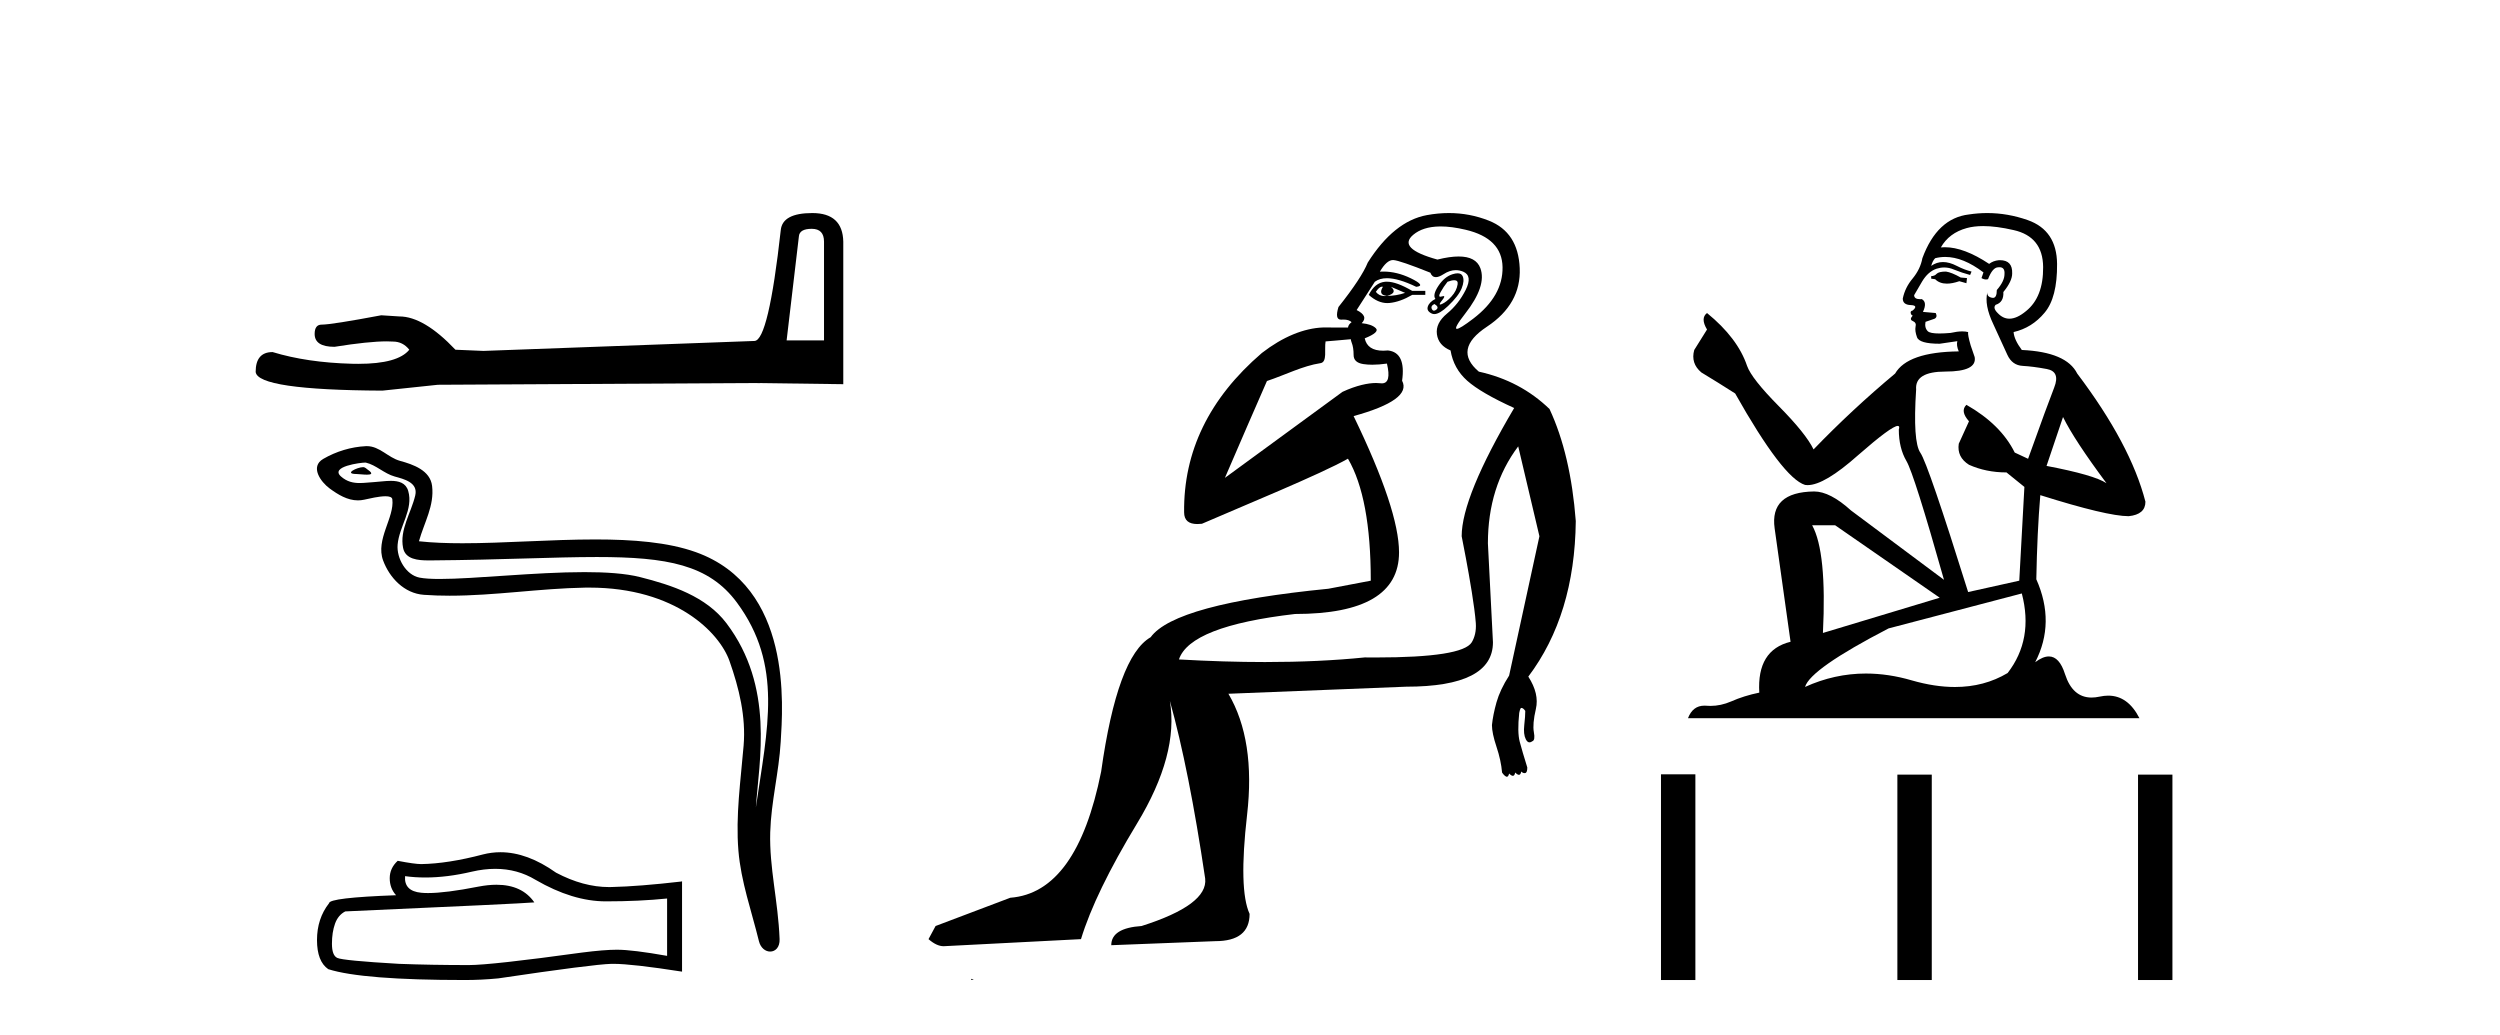
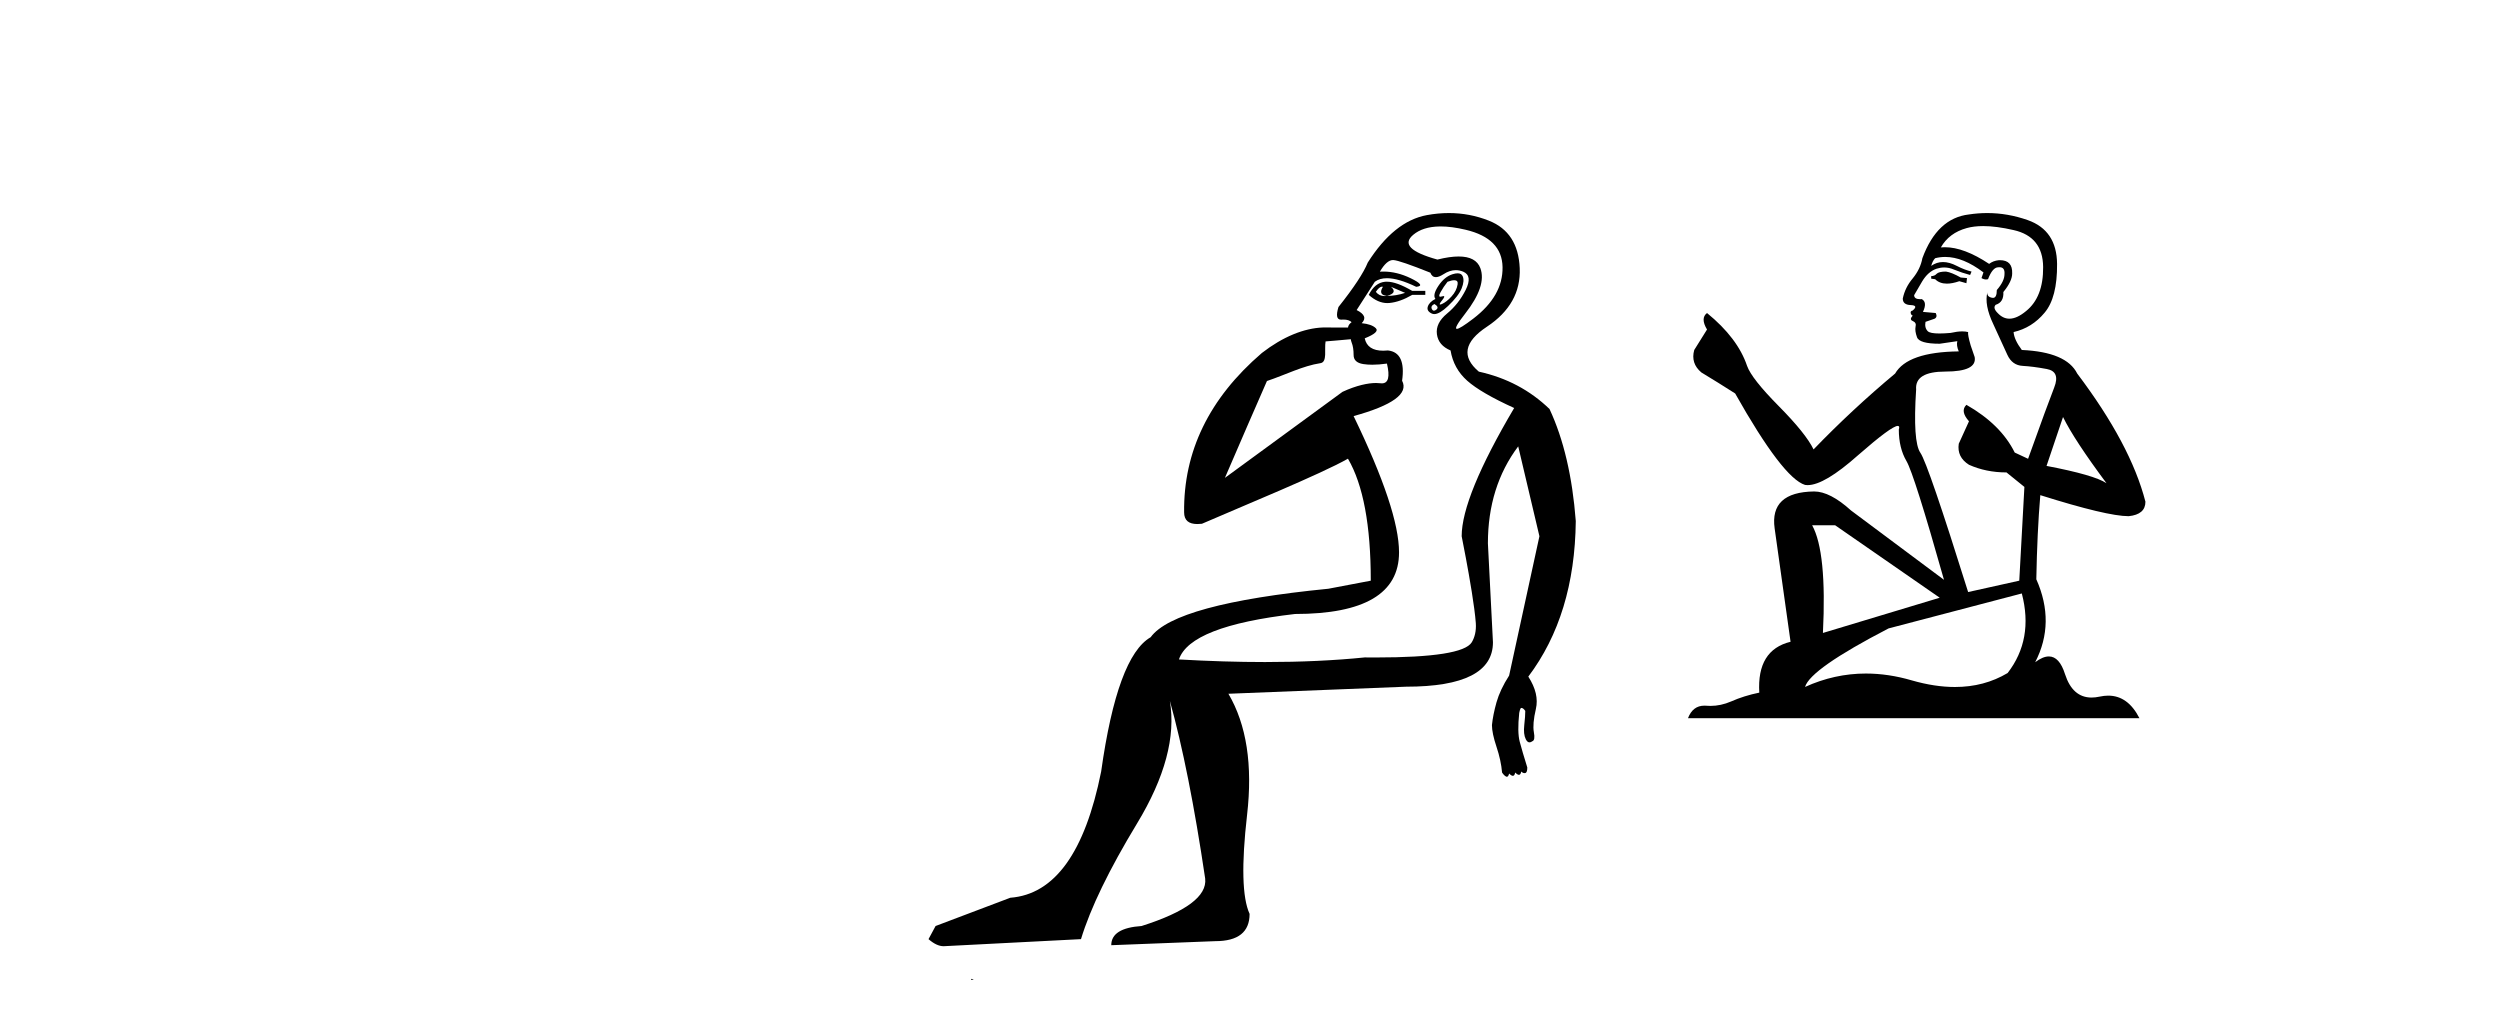
<svg xmlns="http://www.w3.org/2000/svg" width="99.0" height="41.0">
-   <path d="M 32.145 9.061 Q 32.631 9.061 32.631 9.57 L 32.631 13.479 L 31.15 13.479 L 31.636 9.362 Q 31.659 9.061 32.145 9.061 ZM 32.168 8.437 Q 30.988 8.437 30.919 9.108 Q 30.433 13.479 29.878 13.502 L 19.145 13.896 L 18.035 13.849 Q 16.786 12.531 15.814 12.531 Q 15.467 12.508 15.097 12.485 Q 13.131 12.855 12.738 12.855 Q 12.46 12.855 12.46 13.225 Q 12.46 13.734 13.247 13.734 Q 14.597 13.518 15.319 13.518 Q 15.45 13.518 15.56 13.526 Q 15.953 13.526 16.208 13.849 Q 15.757 14.408 14.189 14.408 Q 14.068 14.408 13.941 14.405 Q 12.16 14.358 10.795 13.942 Q 10.124 13.942 10.124 14.728 Q 10.194 15.445 15.144 15.469 L 17.341 15.237 L 29.878 15.168 L 33.394 15.214 L 33.394 9.57 Q 33.371 8.437 32.168 8.437 Z" style="fill:#000000;stroke:none" />
-   <path d="M 14.379 18.499 C 14.152 18.499 13.592 18.768 14.117 18.771 C 14.202 18.771 14.391 18.797 14.532 18.797 C 14.699 18.797 14.796 18.76 14.565 18.601 C 14.509 18.562 14.459 18.501 14.387 18.499 C 14.385 18.499 14.382 18.499 14.379 18.499 ZM 14.467 18.318 C 14.477 18.318 14.483 18.318 14.486 18.319 C 14.891 18.412 15.21 18.753 15.63 18.87 C 15.984 18.969 16.565 19.1 16.444 19.618 C 16.282 20.309 15.817 20.977 15.963 21.7 C 16.054 22.153 16.559 22.192 16.966 22.192 C 17.034 22.192 17.099 22.191 17.159 22.191 C 19.822 22.17 21.936 22.058 23.632 22.058 C 26.413 22.058 28.071 22.359 29.18 23.859 C 31.019 26.347 30.39 28.836 29.932 31.977 C 30.06 30.124 30.675 27.204 28.769 24.682 C 27.964 23.617 26.6 23.169 25.344 22.852 C 24.768 22.707 23.998 22.656 23.148 22.656 C 21.186 22.656 18.802 22.927 17.415 22.927 C 17.085 22.927 16.812 22.912 16.614 22.874 C 16.08 22.771 15.699 22.113 15.746 21.567 C 15.808 20.843 16.379 20.171 16.165 19.44 C 16.069 19.115 15.786 19.042 15.477 19.042 C 15.256 19.042 15.023 19.079 14.836 19.089 C 14.635 19.099 14.437 19.128 14.244 19.128 C 13.989 19.128 13.742 19.078 13.504 18.869 C 13.052 18.471 14.286 18.318 14.467 18.318 ZM 14.528 17.667 C 14.515 17.667 14.501 17.667 14.486 17.668 C 13.899 17.696 13.309 17.877 12.8 18.173 C 12.269 18.481 12.696 19.08 13.055 19.344 C 13.386 19.587 13.758 19.815 14.174 19.815 C 14.254 19.815 14.336 19.806 14.42 19.788 C 14.633 19.741 15.008 19.652 15.264 19.652 C 15.415 19.652 15.524 19.683 15.536 19.771 C 15.63 20.491 14.862 21.365 15.172 22.197 C 15.426 22.88 16.007 23.499 16.784 23.555 C 17.125 23.58 17.464 23.59 17.804 23.59 C 19.595 23.59 21.376 23.301 23.167 23.27 C 23.224 23.269 23.281 23.269 23.337 23.269 C 26.768 23.269 28.494 25.06 28.887 26.173 C 29.268 27.251 29.543 28.381 29.447 29.528 C 29.331 30.91 29.128 32.303 29.241 33.685 C 29.34 34.903 29.764 36.086 30.053 37.268 C 30.121 37.544 30.316 37.682 30.499 37.682 C 30.7 37.682 30.885 37.517 30.872 37.187 C 30.812 35.664 30.461 34.363 30.501 32.958 C 30.536 31.75 30.845 30.588 30.916 29.377 C 30.999 27.972 31.39 23.243 27.559 21.866 C 26.457 21.47 25.058 21.362 23.576 21.362 C 21.822 21.362 19.95 21.513 18.312 21.513 C 17.699 21.513 17.119 21.492 16.59 21.434 C 16.801 20.682 17.205 20.027 17.111 19.243 C 17.037 18.624 16.359 18.392 15.844 18.251 C 15.364 18.12 15.037 17.667 14.528 17.667 Z" style="fill:#000000;stroke:none" />
-   <path d="M 19.612 34.406 Q 20.487 34.406 21.209 34.842 Q 22.677 35.694 23.992 35.694 Q 25.314 35.694 26.417 35.581 L 26.417 37.852 Q 25.046 37.609 24.438 37.609 L 24.422 37.609 Q 23.927 37.609 23.042 37.722 Q 19.449 38.217 18.564 38.217 Q 17.096 38.217 15.798 38.168 Q 13.575 38.039 13.356 37.933 Q 13.145 37.836 13.145 37.373 Q 13.145 36.919 13.267 36.578 Q 13.388 36.238 13.672 36.092 Q 20.617 35.783 21.16 35.735 Q 20.676 35.036 19.661 35.036 Q 19.331 35.036 18.946 35.11 Q 17.652 35.365 16.951 35.365 Q 16.803 35.365 16.682 35.353 Q 15.993 35.288 16.041 34.696 L 16.041 34.696 Q 16.429 34.749 16.841 34.749 Q 17.708 34.749 18.686 34.518 Q 19.168 34.406 19.612 34.406 ZM 19.818 33.748 Q 19.467 33.748 19.124 33.836 Q 17.737 34.201 16.682 34.218 Q 16.422 34.218 15.749 34.088 Q 15.433 34.38 15.433 34.777 Q 15.433 35.175 15.684 35.451 Q 13.031 35.548 13.031 35.767 Q 12.553 36.376 12.553 37.227 Q 12.553 38.071 12.999 38.379 Q 14.346 38.809 18.41 38.809 Q 19.059 38.809 19.732 38.744 Q 23.497 38.185 24.219 38.168 Q 24.253 38.168 24.29 38.168 Q 25.032 38.168 27.009 38.477 L 27.009 34.891 L 26.993 34.907 Q 25.298 35.102 24.227 35.126 Q 24.172 35.128 24.117 35.128 Q 23.098 35.128 22.02 34.558 Q 20.88 33.748 19.818 33.748 Z" style="fill:#000000;stroke:none" />
-   <path d="M 54.728 11.353 C 54.729 11.353 54.731 11.353 54.732 11.353 C 54.743 11.353 54.753 11.355 54.763 11.358 C 54.63 11.572 54.683 11.692 54.923 11.718 C 55.216 11.638 55.269 11.518 55.083 11.358 L 55.083 11.358 C 55.269 11.438 55.456 11.518 55.643 11.598 C 55.403 11.678 55.163 11.718 54.923 11.718 C 54.892 11.723 54.862 11.725 54.833 11.725 C 54.688 11.725 54.572 11.67 54.483 11.558 C 54.574 11.421 54.656 11.353 54.728 11.353 ZM 54.918 11.155 C 54.892 11.155 54.867 11.156 54.843 11.158 C 54.576 11.185 54.363 11.358 54.203 11.678 C 54.443 11.894 54.688 12.002 54.939 12.002 C 54.967 12.002 54.995 12.001 55.023 11.998 C 55.303 11.971 55.602 11.865 55.922 11.678 L 56.442 11.678 L 56.442 11.518 L 55.922 11.518 C 55.512 11.277 55.178 11.155 54.92 11.155 C 54.919 11.155 54.918 11.155 54.918 11.155 ZM 57.587 11.097 C 57.693 11.097 57.739 11.151 57.722 11.258 C 57.695 11.432 57.616 11.591 57.482 11.738 C 57.349 11.885 57.222 11.985 57.102 12.038 C 57.07 12.052 57.047 12.059 57.032 12.059 C 56.991 12.059 57.014 12.005 57.102 11.898 C 57.196 11.783 57.217 11.725 57.163 11.725 C 57.148 11.725 57.128 11.729 57.102 11.738 C 57.076 11.747 57.055 11.751 57.039 11.751 C 56.978 11.751 56.979 11.693 57.042 11.578 C 57.122 11.431 57.215 11.291 57.322 11.158 C 57.432 11.118 57.519 11.098 57.584 11.097 C 57.585 11.097 57.586 11.097 57.587 11.097 ZM 56.802 12.038 C 56.936 12.118 56.962 12.191 56.882 12.258 C 56.846 12.288 56.814 12.303 56.786 12.303 C 56.752 12.303 56.724 12.281 56.702 12.238 C 56.662 12.158 56.696 12.091 56.802 12.038 ZM 57.72 10.823 C 57.664 10.823 57.598 10.835 57.522 10.859 C 57.309 10.925 57.122 11.078 56.962 11.318 C 56.802 11.558 56.762 11.731 56.842 11.838 C 56.682 11.918 56.582 12.018 56.542 12.138 C 56.502 12.258 56.556 12.351 56.702 12.418 C 56.732 12.431 56.764 12.438 56.798 12.438 C 56.937 12.438 57.118 12.331 57.342 12.118 C 57.622 11.852 57.802 11.618 57.882 11.418 C 57.962 11.218 57.975 11.058 57.922 10.938 C 57.888 10.863 57.824 10.825 57.728 10.823 C 57.725 10.823 57.723 10.823 57.72 10.823 ZM 57.048 8.967 C 57.34 8.967 57.671 9.011 58.042 9.099 C 59.002 9.326 59.488 9.819 59.501 10.578 C 59.514 11.338 59.128 12.018 58.342 12.618 C 57.988 12.888 57.772 13.023 57.693 13.023 C 57.597 13.023 57.706 12.821 58.022 12.418 C 58.595 11.685 58.795 11.085 58.622 10.619 C 58.507 10.311 58.221 10.157 57.764 10.157 C 57.529 10.157 57.248 10.197 56.922 10.279 C 55.856 9.985 55.536 9.659 55.963 9.299 C 56.216 9.086 56.563 8.975 57.004 8.968 C 57.019 8.968 57.034 8.967 57.048 8.967 ZM 53.492 13.433 C 53.495 13.471 53.505 13.512 53.523 13.558 C 53.577 13.691 53.603 13.858 53.603 14.058 C 53.603 14.258 53.73 14.377 53.983 14.417 C 54.092 14.434 54.212 14.443 54.343 14.443 C 54.517 14.443 54.71 14.428 54.923 14.398 L 54.923 14.398 C 55.047 14.92 54.98 15.181 54.721 15.181 C 54.703 15.181 54.683 15.18 54.663 15.177 C 54.612 15.17 54.555 15.167 54.492 15.167 C 54.178 15.167 53.722 15.258 53.163 15.517 L 48.506 18.924 C 49.151 17.419 49.714 16.136 50.171 15.088 C 50.897 14.846 51.592 14.487 52.291 14.381 C 52.57 14.339 52.438 13.834 52.493 13.52 C 52.565 13.519 53.124 13.464 53.492 13.433 ZM 55.162 10.298 C 55.164 10.298 55.165 10.298 55.167 10.298 C 55.172 10.298 55.177 10.298 55.183 10.299 C 55.356 10.312 55.843 10.479 56.642 10.799 C 56.687 10.916 56.759 10.975 56.86 10.975 C 56.942 10.975 57.042 10.936 57.162 10.859 C 57.327 10.751 57.49 10.698 57.65 10.698 C 57.748 10.698 57.845 10.718 57.942 10.758 C 58.195 10.865 58.228 11.105 58.042 11.479 C 57.855 11.852 57.609 12.165 57.302 12.418 C 56.996 12.671 56.862 12.944 56.902 13.237 C 56.942 13.531 57.122 13.744 57.442 13.878 C 57.522 14.357 57.742 14.757 58.102 15.077 C 58.462 15.397 59.082 15.757 59.961 16.157 C 58.575 18.503 57.882 20.195 57.882 21.235 C 57.882 21.235 57.955 21.594 58.048 22.096 C 58.196 22.887 58.395 24.031 58.442 24.674 C 58.465 24.993 58.393 25.25 58.282 25.434 C 58.036 25.838 56.767 26.036 54.488 26.036 C 54.344 26.036 54.196 26.035 54.043 26.034 C 52.84 26.156 51.523 26.217 50.094 26.217 C 49.021 26.217 47.885 26.182 46.686 26.114 C 46.979 25.234 48.512 24.634 51.284 24.314 C 54.03 24.314 55.402 23.501 55.402 21.875 C 55.402 20.755 54.803 18.956 53.603 16.477 C 55.149 16.05 55.789 15.584 55.523 15.077 C 55.629 14.331 55.443 13.931 54.963 13.878 C 54.896 13.884 54.833 13.888 54.774 13.888 C 54.357 13.888 54.113 13.724 54.043 13.398 C 54.443 13.238 54.589 13.104 54.483 12.998 C 54.376 12.891 54.19 12.825 53.923 12.798 C 54.11 12.611 54.043 12.438 53.723 12.278 L 54.443 11.158 C 54.568 11.064 54.728 11.017 54.922 11.017 C 55.225 11.017 55.612 11.131 56.082 11.358 C 56.349 11.332 56.276 11.218 55.863 11.018 C 55.498 10.842 55.138 10.754 54.784 10.754 C 54.737 10.754 54.69 10.755 54.643 10.758 C 54.822 10.451 54.995 10.298 55.162 10.298 ZM 57.377 8.437 C 57.091 8.437 56.799 8.464 56.502 8.519 C 55.636 8.679 54.856 9.305 54.163 10.398 C 54.003 10.798 53.617 11.385 53.003 12.158 C 52.901 12.492 52.934 12.658 53.103 12.658 C 53.11 12.658 53.117 12.658 53.124 12.658 C 53.15 12.656 53.176 12.655 53.2 12.655 C 53.347 12.655 53.455 12.689 53.523 12.758 C 53.435 12.824 53.387 12.896 53.382 12.971 L 52.392 12.968 C 51.64 12.995 50.803 13.333 49.97 13.978 C 47.873 15.778 46.864 17.894 46.891 20.286 C 46.891 20.609 47.075 20.752 47.416 20.752 C 47.472 20.752 47.533 20.748 47.597 20.741 C 49.142 20.068 52.304 18.777 53.379 18.164 C 53.982 19.195 54.283 20.806 54.283 22.995 L 52.604 23.314 C 48.552 23.714 46.206 24.354 45.566 25.234 C 44.686 25.74 44.033 27.513 43.606 30.552 C 42.966 33.751 41.767 35.417 40.007 35.551 L 37.049 36.67 L 36.769 37.19 C 36.982 37.376 37.182 37.47 37.368 37.47 L 42.807 37.19 C 43.18 35.964 43.919 34.438 45.026 32.611 C 46.132 30.785 46.566 29.166 46.326 27.753 L 46.326 27.753 C 46.832 29.566 47.299 31.912 47.725 34.791 C 47.805 35.484 46.965 36.111 45.206 36.67 C 44.406 36.724 44.006 36.977 44.006 37.43 L 48.125 37.27 C 49.031 37.27 49.484 36.91 49.484 36.19 C 49.191 35.55 49.158 34.244 49.384 32.272 C 49.611 30.299 49.365 28.699 48.645 27.473 L 55.683 27.193 C 57.975 27.193 59.121 26.607 59.121 25.434 L 58.921 21.515 C 58.921 20.022 59.321 18.742 60.121 17.676 L 60.961 21.235 L 59.761 26.753 C 59.521 27.127 59.355 27.48 59.261 27.813 C 59.168 28.146 59.108 28.446 59.081 28.713 C 59.081 28.926 59.141 29.212 59.261 29.572 C 59.381 29.932 59.455 30.272 59.482 30.592 C 59.535 30.672 59.588 30.725 59.641 30.752 C 59.652 30.757 59.662 30.76 59.672 30.76 C 59.71 30.76 59.74 30.718 59.761 30.632 C 59.822 30.693 59.871 30.723 59.91 30.723 C 59.956 30.723 59.986 30.679 60.001 30.592 C 60.062 30.653 60.111 30.683 60.15 30.683 C 60.196 30.683 60.227 30.64 60.241 30.552 C 60.284 30.595 60.327 30.616 60.369 30.616 C 60.38 30.616 60.391 30.615 60.401 30.612 C 60.455 30.599 60.481 30.526 60.481 30.392 C 60.348 29.966 60.248 29.626 60.181 29.373 C 60.114 29.119 60.108 28.739 60.161 28.233 C 60.188 28.099 60.215 28.033 60.241 28.033 C 60.295 28.033 60.348 28.073 60.401 28.153 C 60.401 28.286 60.388 28.473 60.361 28.713 C 60.334 28.953 60.354 29.139 60.421 29.273 C 60.462 29.356 60.512 29.398 60.569 29.398 C 60.604 29.398 60.641 29.383 60.681 29.353 C 60.761 29.326 60.781 29.206 60.741 28.993 C 60.701 28.779 60.728 28.473 60.821 28.073 C 60.914 27.673 60.814 27.247 60.521 26.794 C 61.747 25.167 62.374 23.114 62.401 20.635 C 62.267 18.876 61.92 17.396 61.361 16.197 C 60.588 15.45 59.655 14.957 58.562 14.717 C 57.869 14.131 57.975 13.538 58.882 12.938 C 59.788 12.338 60.221 11.565 60.181 10.619 C 60.141 9.672 59.735 9.046 58.962 8.739 C 58.454 8.538 57.927 8.437 57.379 8.437 C 57.378 8.437 57.378 8.437 57.377 8.437 ZM 38.462 38.759 C 38.46 38.775 38.464 38.793 38.462 38.809 C 38.472 38.809 38.481 38.809 38.488 38.809 C 38.507 38.809 38.52 38.809 38.54 38.809 C 38.547 38.809 38.554 38.809 38.563 38.809 C 38.535 38.787 38.49 38.78 38.462 38.759 Z" style="fill:#000000;stroke:none" />
+   <path d="M 54.728 11.353 C 54.729 11.353 54.731 11.353 54.732 11.353 C 54.743 11.353 54.753 11.355 54.763 11.358 C 54.63 11.572 54.683 11.692 54.923 11.718 C 55.216 11.638 55.269 11.518 55.083 11.358 L 55.083 11.358 C 55.269 11.438 55.456 11.518 55.643 11.598 C 55.403 11.678 55.163 11.718 54.923 11.718 C 54.892 11.723 54.862 11.725 54.833 11.725 C 54.688 11.725 54.572 11.67 54.483 11.558 C 54.574 11.421 54.656 11.353 54.728 11.353 ZM 54.918 11.155 C 54.892 11.155 54.867 11.156 54.843 11.158 C 54.576 11.185 54.363 11.358 54.203 11.678 C 54.443 11.894 54.688 12.002 54.939 12.002 C 54.967 12.002 54.995 12.001 55.023 11.998 C 55.303 11.971 55.602 11.865 55.922 11.678 L 56.442 11.678 L 56.442 11.518 L 55.922 11.518 C 55.512 11.277 55.178 11.155 54.92 11.155 C 54.919 11.155 54.918 11.155 54.918 11.155 ZM 57.587 11.097 C 57.693 11.097 57.739 11.151 57.722 11.258 C 57.695 11.432 57.616 11.591 57.482 11.738 C 57.349 11.885 57.222 11.985 57.102 12.038 C 57.07 12.052 57.047 12.059 57.032 12.059 C 56.991 12.059 57.014 12.005 57.102 11.898 C 57.196 11.783 57.217 11.725 57.163 11.725 C 57.148 11.725 57.128 11.729 57.102 11.738 C 57.076 11.747 57.055 11.751 57.039 11.751 C 56.978 11.751 56.979 11.693 57.042 11.578 C 57.122 11.431 57.215 11.291 57.322 11.158 C 57.432 11.118 57.519 11.098 57.584 11.097 ZM 56.802 12.038 C 56.936 12.118 56.962 12.191 56.882 12.258 C 56.846 12.288 56.814 12.303 56.786 12.303 C 56.752 12.303 56.724 12.281 56.702 12.238 C 56.662 12.158 56.696 12.091 56.802 12.038 ZM 57.72 10.823 C 57.664 10.823 57.598 10.835 57.522 10.859 C 57.309 10.925 57.122 11.078 56.962 11.318 C 56.802 11.558 56.762 11.731 56.842 11.838 C 56.682 11.918 56.582 12.018 56.542 12.138 C 56.502 12.258 56.556 12.351 56.702 12.418 C 56.732 12.431 56.764 12.438 56.798 12.438 C 56.937 12.438 57.118 12.331 57.342 12.118 C 57.622 11.852 57.802 11.618 57.882 11.418 C 57.962 11.218 57.975 11.058 57.922 10.938 C 57.888 10.863 57.824 10.825 57.728 10.823 C 57.725 10.823 57.723 10.823 57.72 10.823 ZM 57.048 8.967 C 57.34 8.967 57.671 9.011 58.042 9.099 C 59.002 9.326 59.488 9.819 59.501 10.578 C 59.514 11.338 59.128 12.018 58.342 12.618 C 57.988 12.888 57.772 13.023 57.693 13.023 C 57.597 13.023 57.706 12.821 58.022 12.418 C 58.595 11.685 58.795 11.085 58.622 10.619 C 58.507 10.311 58.221 10.157 57.764 10.157 C 57.529 10.157 57.248 10.197 56.922 10.279 C 55.856 9.985 55.536 9.659 55.963 9.299 C 56.216 9.086 56.563 8.975 57.004 8.968 C 57.019 8.968 57.034 8.967 57.048 8.967 ZM 53.492 13.433 C 53.495 13.471 53.505 13.512 53.523 13.558 C 53.577 13.691 53.603 13.858 53.603 14.058 C 53.603 14.258 53.73 14.377 53.983 14.417 C 54.092 14.434 54.212 14.443 54.343 14.443 C 54.517 14.443 54.71 14.428 54.923 14.398 L 54.923 14.398 C 55.047 14.92 54.98 15.181 54.721 15.181 C 54.703 15.181 54.683 15.18 54.663 15.177 C 54.612 15.17 54.555 15.167 54.492 15.167 C 54.178 15.167 53.722 15.258 53.163 15.517 L 48.506 18.924 C 49.151 17.419 49.714 16.136 50.171 15.088 C 50.897 14.846 51.592 14.487 52.291 14.381 C 52.57 14.339 52.438 13.834 52.493 13.52 C 52.565 13.519 53.124 13.464 53.492 13.433 ZM 55.162 10.298 C 55.164 10.298 55.165 10.298 55.167 10.298 C 55.172 10.298 55.177 10.298 55.183 10.299 C 55.356 10.312 55.843 10.479 56.642 10.799 C 56.687 10.916 56.759 10.975 56.86 10.975 C 56.942 10.975 57.042 10.936 57.162 10.859 C 57.327 10.751 57.49 10.698 57.65 10.698 C 57.748 10.698 57.845 10.718 57.942 10.758 C 58.195 10.865 58.228 11.105 58.042 11.479 C 57.855 11.852 57.609 12.165 57.302 12.418 C 56.996 12.671 56.862 12.944 56.902 13.237 C 56.942 13.531 57.122 13.744 57.442 13.878 C 57.522 14.357 57.742 14.757 58.102 15.077 C 58.462 15.397 59.082 15.757 59.961 16.157 C 58.575 18.503 57.882 20.195 57.882 21.235 C 57.882 21.235 57.955 21.594 58.048 22.096 C 58.196 22.887 58.395 24.031 58.442 24.674 C 58.465 24.993 58.393 25.25 58.282 25.434 C 58.036 25.838 56.767 26.036 54.488 26.036 C 54.344 26.036 54.196 26.035 54.043 26.034 C 52.84 26.156 51.523 26.217 50.094 26.217 C 49.021 26.217 47.885 26.182 46.686 26.114 C 46.979 25.234 48.512 24.634 51.284 24.314 C 54.03 24.314 55.402 23.501 55.402 21.875 C 55.402 20.755 54.803 18.956 53.603 16.477 C 55.149 16.05 55.789 15.584 55.523 15.077 C 55.629 14.331 55.443 13.931 54.963 13.878 C 54.896 13.884 54.833 13.888 54.774 13.888 C 54.357 13.888 54.113 13.724 54.043 13.398 C 54.443 13.238 54.589 13.104 54.483 12.998 C 54.376 12.891 54.19 12.825 53.923 12.798 C 54.11 12.611 54.043 12.438 53.723 12.278 L 54.443 11.158 C 54.568 11.064 54.728 11.017 54.922 11.017 C 55.225 11.017 55.612 11.131 56.082 11.358 C 56.349 11.332 56.276 11.218 55.863 11.018 C 55.498 10.842 55.138 10.754 54.784 10.754 C 54.737 10.754 54.69 10.755 54.643 10.758 C 54.822 10.451 54.995 10.298 55.162 10.298 ZM 57.377 8.437 C 57.091 8.437 56.799 8.464 56.502 8.519 C 55.636 8.679 54.856 9.305 54.163 10.398 C 54.003 10.798 53.617 11.385 53.003 12.158 C 52.901 12.492 52.934 12.658 53.103 12.658 C 53.11 12.658 53.117 12.658 53.124 12.658 C 53.15 12.656 53.176 12.655 53.2 12.655 C 53.347 12.655 53.455 12.689 53.523 12.758 C 53.435 12.824 53.387 12.896 53.382 12.971 L 52.392 12.968 C 51.64 12.995 50.803 13.333 49.97 13.978 C 47.873 15.778 46.864 17.894 46.891 20.286 C 46.891 20.609 47.075 20.752 47.416 20.752 C 47.472 20.752 47.533 20.748 47.597 20.741 C 49.142 20.068 52.304 18.777 53.379 18.164 C 53.982 19.195 54.283 20.806 54.283 22.995 L 52.604 23.314 C 48.552 23.714 46.206 24.354 45.566 25.234 C 44.686 25.74 44.033 27.513 43.606 30.552 C 42.966 33.751 41.767 35.417 40.007 35.551 L 37.049 36.67 L 36.769 37.19 C 36.982 37.376 37.182 37.47 37.368 37.47 L 42.807 37.19 C 43.18 35.964 43.919 34.438 45.026 32.611 C 46.132 30.785 46.566 29.166 46.326 27.753 L 46.326 27.753 C 46.832 29.566 47.299 31.912 47.725 34.791 C 47.805 35.484 46.965 36.111 45.206 36.67 C 44.406 36.724 44.006 36.977 44.006 37.43 L 48.125 37.27 C 49.031 37.27 49.484 36.91 49.484 36.19 C 49.191 35.55 49.158 34.244 49.384 32.272 C 49.611 30.299 49.365 28.699 48.645 27.473 L 55.683 27.193 C 57.975 27.193 59.121 26.607 59.121 25.434 L 58.921 21.515 C 58.921 20.022 59.321 18.742 60.121 17.676 L 60.961 21.235 L 59.761 26.753 C 59.521 27.127 59.355 27.48 59.261 27.813 C 59.168 28.146 59.108 28.446 59.081 28.713 C 59.081 28.926 59.141 29.212 59.261 29.572 C 59.381 29.932 59.455 30.272 59.482 30.592 C 59.535 30.672 59.588 30.725 59.641 30.752 C 59.652 30.757 59.662 30.76 59.672 30.76 C 59.71 30.76 59.74 30.718 59.761 30.632 C 59.822 30.693 59.871 30.723 59.91 30.723 C 59.956 30.723 59.986 30.679 60.001 30.592 C 60.062 30.653 60.111 30.683 60.15 30.683 C 60.196 30.683 60.227 30.64 60.241 30.552 C 60.284 30.595 60.327 30.616 60.369 30.616 C 60.38 30.616 60.391 30.615 60.401 30.612 C 60.455 30.599 60.481 30.526 60.481 30.392 C 60.348 29.966 60.248 29.626 60.181 29.373 C 60.114 29.119 60.108 28.739 60.161 28.233 C 60.188 28.099 60.215 28.033 60.241 28.033 C 60.295 28.033 60.348 28.073 60.401 28.153 C 60.401 28.286 60.388 28.473 60.361 28.713 C 60.334 28.953 60.354 29.139 60.421 29.273 C 60.462 29.356 60.512 29.398 60.569 29.398 C 60.604 29.398 60.641 29.383 60.681 29.353 C 60.761 29.326 60.781 29.206 60.741 28.993 C 60.701 28.779 60.728 28.473 60.821 28.073 C 60.914 27.673 60.814 27.247 60.521 26.794 C 61.747 25.167 62.374 23.114 62.401 20.635 C 62.267 18.876 61.92 17.396 61.361 16.197 C 60.588 15.45 59.655 14.957 58.562 14.717 C 57.869 14.131 57.975 13.538 58.882 12.938 C 59.788 12.338 60.221 11.565 60.181 10.619 C 60.141 9.672 59.735 9.046 58.962 8.739 C 58.454 8.538 57.927 8.437 57.379 8.437 C 57.378 8.437 57.378 8.437 57.377 8.437 ZM 38.462 38.759 C 38.46 38.775 38.464 38.793 38.462 38.809 C 38.472 38.809 38.481 38.809 38.488 38.809 C 38.507 38.809 38.52 38.809 38.54 38.809 C 38.547 38.809 38.554 38.809 38.563 38.809 C 38.535 38.787 38.49 38.78 38.462 38.759 Z" style="fill:#000000;stroke:none" />
  <path d="M 77.06 10.754 Q 76.779 10.754 76.689 10.844 Q 76.61 10.934 76.475 10.934 L 76.475 11.035 L 76.633 11.057 Q 76.807 11.232 77.097 11.232 Q 77.311 11.232 77.589 11.136 L 77.87 11.215 L 77.893 11.012 L 77.645 10.99 Q 77.285 10.787 77.06 10.754 ZM 78.534 8.953 Q 79.053 8.953 79.738 9.111 Q 80.897 9.37 80.908 10.574 Q 80.919 11.766 80.233 12.318 Q 79.87 12.62 79.572 12.62 Q 79.316 12.62 79.108 12.396 Q 78.905 12.194 79.029 12.07 Q 79.356 11.969 79.333 11.564 Q 79.682 11.136 79.682 10.832 Q 79.703 10.303 79.195 10.303 Q 79.175 10.303 79.153 10.304 Q 78.928 10.326 78.77 10.45 Q 77.775 9.79 77.018 9.79 Q 76.937 9.79 76.858 9.797 L 76.858 9.797 Q 77.184 9.224 77.882 9.032 Q 78.166 8.953 78.534 8.953 ZM 81.696 16.514 Q 82.135 17.414 83.417 19.136 Q 82.933 18.81 81.043 18.45 L 81.696 16.514 ZM 77.031 10.175 Q 77.74 10.175 78.545 10.787 L 78.467 11.012 Q 78.561 11.068 78.65 11.068 Q 78.688 11.068 78.725 11.057 Q 78.905 10.585 79.131 10.585 Q 79.158 10.582 79.182 10.582 Q 79.398 10.582 79.378 10.855 Q 79.378 11.136 79.074 11.485 Q 79.074 11.796 78.923 11.796 Q 78.899 11.796 78.872 11.789 Q 78.669 11.744 78.703 11.564 L 78.703 11.564 Q 78.568 12.07 78.939 12.846 Q 79.299 13.634 79.491 14.05 Q 79.682 14.467 80.098 14.489 Q 80.514 14.512 81.054 14.613 Q 81.595 14.714 81.347 15.344 Q 81.099 15.974 80.312 18.168 L 79.783 17.921 Q 79.232 16.807 77.87 16.031 L 77.87 16.031 Q 77.612 16.278 77.972 16.683 L 77.567 17.572 Q 77.488 18.101 77.972 18.405 Q 78.647 18.708 79.457 18.708 L 80.166 19.282 L 79.963 22.995 L 77.938 23.445 Q 76.351 18.371 76.048 17.932 Q 75.744 17.493 75.879 15.423 Q 75.823 14.714 77.038 14.714 Q 78.298 14.714 78.197 14.14 L 78.039 13.679 Q 77.915 13.251 77.938 13.15 Q 77.839 13.123 77.707 13.123 Q 77.51 13.123 77.24 13.184 Q 76.985 13.206 76.8 13.206 Q 76.43 13.206 76.34 13.116 Q 76.205 12.981 76.25 12.745 L 76.61 12.621 Q 76.734 12.554 76.655 12.396 L 76.149 12.351 Q 76.329 11.969 76.104 11.845 Q 76.07 11.848 76.04 11.848 Q 75.8 11.848 75.8 11.688 Q 75.879 11.541 76.115 11.148 Q 76.351 10.754 76.689 10.641 Q 76.841 10.592 76.99 10.592 Q 77.185 10.592 77.375 10.675 Q 77.713 10.81 78.017 10.889 L 78.073 10.754 Q 77.792 10.686 77.488 10.529 Q 77.195 10.377 76.942 10.377 Q 76.689 10.377 76.475 10.529 Q 76.531 10.326 76.633 10.225 Q 76.828 10.175 77.031 10.175 ZM 72.672 20.801 L 76.813 23.67 L 72.188 25.065 Q 72.346 21.859 71.761 20.801 ZM 80.064 23.501 Q 80.537 25.313 79.502 26.652 Q 78.575 27.205 77.414 27.205 Q 76.617 27.205 75.71 26.944 Q 74.781 26.672 73.89 26.672 Q 72.647 26.672 71.48 27.203 Q 71.682 26.494 74.788 24.885 L 80.064 23.501 ZM 78.695 8.437 Q 78.335 8.437 77.972 8.492 Q 76.711 8.638 76.126 10.225 Q 76.048 10.652 75.744 11.024 Q 75.44 11.384 75.35 11.823 Q 75.35 12.07 75.665 12.081 Q 75.98 12.093 75.744 12.295 Q 75.643 12.318 75.665 12.396 Q 75.676 12.475 75.744 12.498 Q 75.598 12.655 75.744 12.711 Q 75.901 12.779 75.856 12.936 Q 75.823 13.105 75.913 13.353 Q 76.003 13.612 76.813 13.612 L 77.51 13.51 L 77.51 13.51 Q 77.465 13.679 77.567 13.915 Q 75.541 13.938 75.046 14.793 Q 73.347 16.211 71.817 17.797 Q 71.513 17.167 70.433 16.076 Q 69.364 14.995 69.184 14.489 Q 68.813 13.387 67.598 12.396 Q 67.328 12.599 67.598 13.049 L 67.092 13.859 Q 66.945 14.388 67.373 14.748 Q 68.025 15.142 68.712 15.581 Q 70.602 18.933 71.48 19.203 Q 71.528 19.211 71.581 19.211 Q 72.249 19.211 73.584 18.022 Q 74.906 16.866 75.153 16.866 Q 75.239 16.866 75.193 17.009 Q 75.193 17.741 75.496 18.258 Q 75.8 18.776 76.982 22.961 L 73.302 20.216 Q 72.47 19.462 71.84 19.462 Q 70.073 19.485 70.276 20.925 L 70.906 25.414 Q 69.567 25.74 69.668 27.428 Q 69.061 27.552 68.554 27.777 Q 68.145 27.954 67.729 27.954 Q 67.641 27.954 67.553 27.946 Q 67.523 27.944 67.493 27.944 Q 67.034 27.944 66.844 28.441 L 84.722 28.441 Q 84.266 27.547 83.486 27.547 Q 83.324 27.547 83.147 27.586 Q 82.977 27.623 82.825 27.623 Q 82.074 27.623 81.775 26.697 Q 81.553 25.995 81.135 25.995 Q 80.896 25.995 80.593 26.224 Q 81.403 24.66 80.638 22.939 Q 80.672 21.071 80.796 19.608 Q 83.44 20.441 84.295 20.441 Q 84.959 20.374 84.959 19.867 Q 84.374 17.594 82.258 14.793 Q 81.831 13.938 80.064 13.859 Q 79.761 13.454 79.738 13.15 Q 80.469 12.981 80.964 12.385 Q 81.471 11.789 81.46 10.45 Q 81.448 9.122 80.301 8.717 Q 79.506 8.437 78.695 8.437 Z" style="fill:#000000;stroke:none" />
-   <path d="M 65.775 30.663 L 65.775 38.809 L 67.137 38.809 L 67.137 30.663 ZM 75.136 30.675 L 75.136 38.809 L 76.498 38.809 L 76.498 30.675 ZM 84.666 30.675 L 84.666 38.809 L 86.028 38.809 L 86.028 30.675 Z" style="fill:#000000;stroke:none" />
</svg>